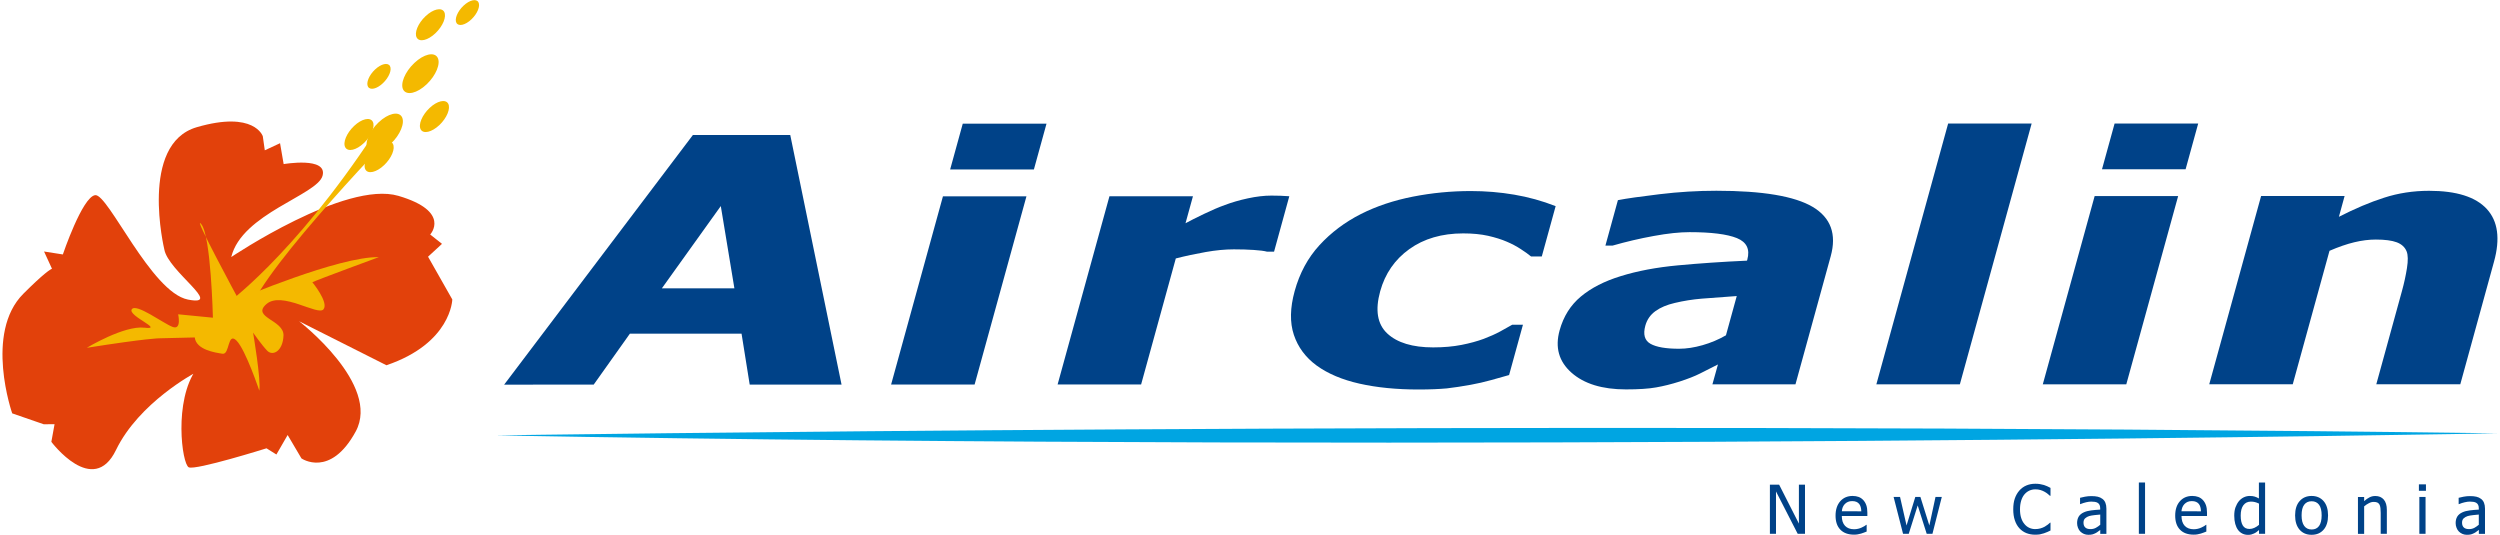
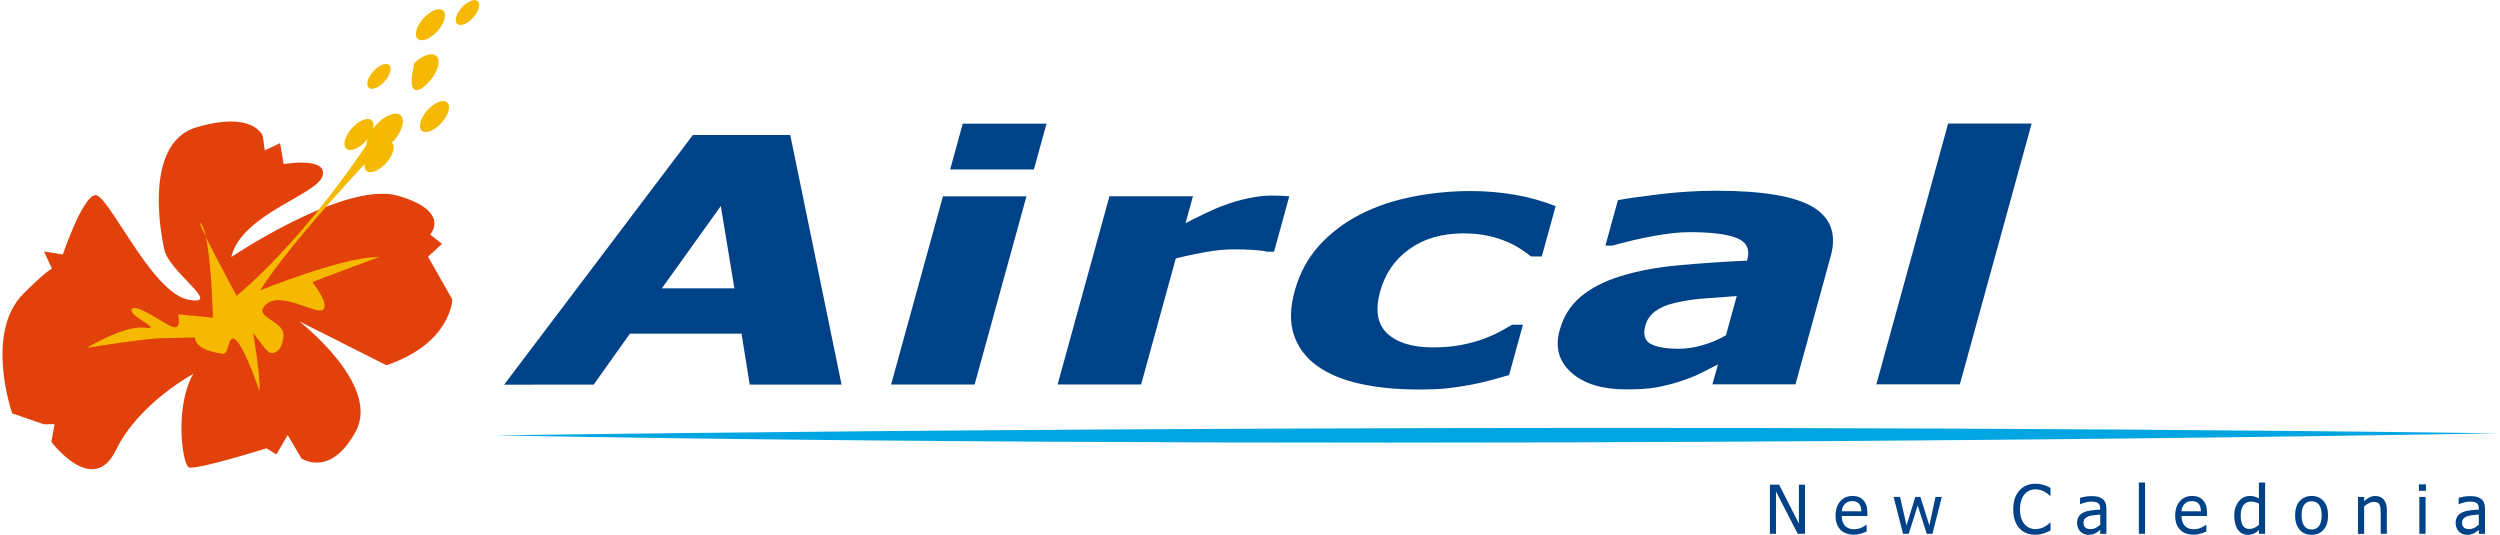
<svg xmlns="http://www.w3.org/2000/svg" version="1.1" id="レイヤー_1" x="0px" y="0px" viewBox="0 0 500 107" style="enable-background:new 0 0 500 107;" xml:space="preserve">
  <style type="text/css">
	.st0{fill:#004288;}
	.st1{fill:#00A5E2;}
	.st2{fill:#E2410B;}
	.st3{fill:#F4B900;}
</style>
  <g>
    <path class="st0" d="M100.83,76.93L138.58,27l19.47,0l10.26,49.92l-18.37,0l-1.63-10.19l-22.33,0l-7.24,10.19L100.83,76.93z    M146.88,57.67l-2.72-16.46l-11.79,16.46L146.88,57.67z" />
    <path class="st0" d="M194.92,76.91l-16.7,0l10.37-37.65l16.7,0L194.92,76.91z M206.78,33.89l-16.75,0l2.52-9.15l16.75,0   L206.78,33.89z" />
    <path class="st0" d="M254.81,50.34l-1.38,0c-0.59-0.16-1.48-0.27-2.67-0.35c-1.19-0.08-2.51-0.12-3.98-0.12   c-1.75,0-3.64,0.18-5.66,0.54c-2.02,0.36-4.01,0.78-5.96,1.28l-6.94,25.21l-16.7,0l10.37-37.65l16.7,0l-1.49,5.4   c0.9-0.49,2.13-1.11,3.69-1.86c1.56-0.75,2.96-1.35,4.19-1.79c1.35-0.51,2.88-0.96,4.59-1.33c1.71-0.37,3.28-0.55,4.71-0.55   c0.54,0,1.14,0.01,1.8,0.03c0.66,0.02,1.26,0.06,1.78,0.1L254.81,50.34z" />
    <path class="st0" d="M283.72,77.9c-4.42,0-8.36-0.39-11.82-1.17c-3.46-0.78-6.32-1.99-8.57-3.62c-2.22-1.63-3.74-3.68-4.56-6.15   c-0.82-2.47-0.76-5.38,0.16-8.73c0.99-3.6,2.64-6.66,4.96-9.19c2.32-2.53,5.09-4.61,8.3-6.24c3.1-1.56,6.56-2.72,10.38-3.47   c3.82-0.75,7.68-1.12,11.59-1.12c2.96,0,5.85,0.24,8.68,0.72c2.83,0.48,5.59,1.24,8.29,2.3l-2.77,10.06l-2.15,0   c-0.54-0.45-1.23-0.94-2.05-1.47c-0.82-0.54-1.74-1.03-2.77-1.47c-1.08-0.47-2.34-0.86-3.78-1.19c-1.44-0.32-3.09-0.48-4.97-0.48   c-4.26,0-7.85,1.05-10.77,3.14c-2.91,2.09-4.85,4.9-5.83,8.43c-1.04,3.78-0.57,6.59,1.42,8.45c1.99,1.85,5.05,2.78,9.18,2.78   c2.1,0,3.99-0.17,5.67-0.5c1.68-0.33,3.16-0.74,4.44-1.21c1.24-0.47,2.33-0.96,3.26-1.46c0.93-0.5,1.74-0.96,2.43-1.36l2.15,0   l-2.77,10.06c-1.03,0.29-2.23,0.63-3.59,1.01c-1.36,0.38-2.73,0.69-4.1,0.94c-1.71,0.31-3.29,0.55-4.76,0.72   C287.93,77.81,286.04,77.9,283.72,77.9z" />
    <path class="st0" d="M343.59,72.89c-1.33,0.67-2.52,1.27-3.58,1.81c-1.06,0.54-2.42,1.07-4.09,1.61c-1.64,0.52-3.2,0.91-4.69,1.17   c-1.49,0.27-3.51,0.4-6.05,0.4c-4.74,0-8.37-1.12-10.89-3.35c-2.52-2.24-3.31-5.05-2.37-8.45c0.77-2.8,2.19-5.05,4.25-6.77   c2.06-1.72,4.73-3.09,8-4.09c3.31-1.03,7.11-1.75,11.42-2.15c4.31-0.4,8.91-0.72,13.81-0.94l0.06-0.2   c0.57-2.08-0.12-3.51-2.08-4.31c-1.96-0.79-5.12-1.19-9.48-1.19c-1.97,0-4.35,0.25-7.13,0.76c-2.78,0.5-5.53,1.15-8.26,1.93   l-1.43,0l2.5-9.09c1.75-0.34,4.53-0.73,8.34-1.19c3.82-0.46,7.6-0.69,11.35-0.69c9.23,0,15.65,1.08,19.27,3.23   c3.62,2.16,4.82,5.45,3.6,9.87l-7.05,25.62l-16.61,0L343.59,72.89z M345.19,67.06l2.16-7.85c-2.89,0.2-5.22,0.38-7.01,0.52   c-1.79,0.15-3.59,0.43-5.39,0.86c-1.56,0.36-2.85,0.9-3.86,1.63c-1.01,0.73-1.68,1.69-2.02,2.9c-0.49,1.77-0.14,2.98,1.03,3.64   c1.17,0.66,3.08,0.99,5.72,0.99c1.46,0,3.02-0.24,4.68-0.71C342.15,68.57,343.72,67.91,345.19,67.06z" />
    <path class="st0" d="M391.97,76.87l-16.7,0l14.36-52.17l16.7,0L391.97,76.87z" />
-     <path class="st0" d="M425.26,76.86l-16.7,0l10.37-37.65l16.7,0L425.26,76.86z M437.12,33.85l-16.72,0l2.52-9.15l16.72,0   L437.12,33.85z" />
-     <path class="st0" d="M492.06,76.85l-16.8,0l5.14-18.68c0.42-1.52,0.75-3.03,0.99-4.54c0.24-1.51,0.22-2.62-0.06-3.34   c-0.34-0.85-1-1.46-1.98-1.83c-0.98-0.37-2.38-0.55-4.19-0.55c-1.37,0-2.8,0.18-4.3,0.54c-1.5,0.36-3.15,0.93-4.96,1.71   l-7.35,26.69l-16.7,0l10.37-37.65l16.7,0l-1.14,4.16c3.18-1.63,6.2-2.91,9.04-3.82c2.84-0.92,5.84-1.38,8.99-1.38   c5.47,0,9.32,1.21,11.55,3.64c2.23,2.42,2.71,5.94,1.44,10.54L492.06,76.85z" />
    <path class="st1" d="M99.17,87.08c0,0,201.61-3.07,400.27-0.42C499.45,86.66,292.8,90.57,99.17,87.08" />
    <g>
      <path class="st2" d="M32.86,49.87c0,0-5.06-21.06,6.49-24.43c11.55-3.36,13.21,1.81,13.21,1.81l0.4,2.81l3.05-1.42l0.72,4.18    c0,0,8.83-1.53,7.78,2.33c-1.05,3.87-16.14,7.56-18.26,16.26c0,0,22.81-15.36,33.43-12.24c10.62,3.13,6.36,7.73,6.36,7.73    l2.36,1.87l-2.79,2.57l4.85,8.55c0,0-0.17,8.74-13.17,13.16l-17.47-8.8c0,0,16.42,12.66,11.32,22.05    c-5.1,9.38-10.85,5.38-10.85,5.38l-2.76-4.68l-2.25,3.9l-1.98-1.24c0,0-14.2,4.45-15.55,3.8c-1.36-0.66-3.05-13.31,1.54-19.67    c4.58-6.36-0.3,0.79-0.3,0.79S27.79,80.5,23.2,90c-4.59,9.5-12.93-1.63-12.93-1.63l0.64-3.53l-2.17,0.01l-6.3-2.18    c0,0-5.62-16.11,2.25-23.94c7.87-7.84,6.03-4.28,6.03-4.28L8.81,50.3l3.76,0.59c0,0,3.89-11.51,6.46-11.86    c2.58-0.35,11.2,19.42,18.54,20.88C44.91,61.36,33.63,54.28,32.86,49.87" />
      <path class="st3" d="M72.78,28.61c1.51-1.43,2.3-3.35,1.76-4.3c-0.54-0.94-2.21-0.55-3.72,0.88c-1.51,1.43-2.3,3.35-1.76,4.29    C69.61,30.43,71.27,30.04,72.78,28.61" />
      <path class="st3" d="M76.81,33.04c1.51-1.42,2.3-3.35,1.76-4.29c-0.54-0.95-2.21-0.55-3.72,0.87c-1.51,1.43-2.3,3.35-1.76,4.3    C73.63,34.86,75.3,34.47,76.81,33.04" />
      <path class="st3" d="M78.17,28.74c1.89-1.78,2.87-4.19,2.2-5.37c-0.68-1.18-2.76-0.69-4.65,1.1c-1.89,1.79-2.87,4.19-2.2,5.37    C74.2,31.02,76.28,30.53,78.17,28.74" />
      <path class="st3" d="M87.07,6.66c1.51-1.43,2.3-3.35,1.76-4.3c-0.54-0.94-2.21-0.55-3.72,0.88c-1.52,1.43-2.3,3.35-1.76,4.29    C83.89,8.48,85.56,8.09,87.07,6.66" />
      <path class="st3" d="M76.58,16.64c1.21-1.14,1.84-2.68,1.41-3.44c-0.43-0.75-1.77-0.44-2.98,0.7c-1.21,1.14-1.84,2.68-1.41,3.44    C74.04,18.1,75.37,17.79,76.58,16.64" />
      <path class="st3" d="M94.27,3.88c1.21-1.14,1.84-2.68,1.41-3.44c-0.43-0.76-1.77-0.44-2.98,0.7c-1.21,1.14-1.84,2.68-1.41,3.44    C91.72,5.34,93.06,5.03,94.27,3.88" />
      <path class="st3" d="M87.87,25.02c1.51-1.43,2.3-3.35,1.76-4.3c-0.54-0.94-2.21-0.55-3.72,0.88c-1.51,1.43-2.3,3.35-1.76,4.3    C84.69,26.84,86.36,26.44,87.87,25.02" />
-       <path class="st3" d="M85.32,16.87c1.89-1.79,2.87-4.19,2.19-5.37c-0.68-1.18-2.76-0.69-4.65,1.1c-1.89,1.79-2.87,4.19-2.2,5.37    C81.35,19.15,83.43,18.66,85.32,16.87" />
+       <path class="st3" d="M85.32,16.87c1.89-1.79,2.87-4.19,2.19-5.37c-0.68-1.18-2.76-0.69-4.65,1.1C81.35,19.15,83.43,18.66,85.32,16.87" />
      <path class="st3" d="M17.36,69.56c0,0,7.46-4.51,11.53-4.02c4.08,0.48-3.36-2.35-2.54-3.67c0.83-1.32,6.3,2.81,8.16,3.51    c1.86,0.71,1.12-2.52,1.12-2.52l6.95,0.68c0,0-0.37-16.33-2.33-18.71c-1.96-2.38,7.43,15,7.43,15s20.12-8.57,28.08-8.4    c0,0-12.27,4.51-13.29,5.02c0,0,3.33,4.03,2.23,5.41c-1.1,1.38-8.35-3.72-11.42-1.04c-3.07,2.68,3.55,3.15,3.42,6.3    c-0.13,3.14-2.16,4.17-3.27,3.01c-1.11-1.16-2.81-3.6-2.81-3.6s1.62,9.54,1.24,11.6c0,0-2.72-8.15-4.55-10    c-1.84-1.84-1.33,2.85-2.8,2.62c-1.47-0.23-5.27-0.78-5.56-3.26l-7.04,0.17C31.92,67.65,29.38,67.66,17.36,69.56" />
      <path class="st3" d="M45,61.02c0,0,13.43-9.45,29.81-34.28l5.57-1.82c0,0-27.53,28.29-30.4,37.18L45,61.02z" />
    </g>
    <g>
      <path class="st0" d="M361,106.76h-1.46l-4.34-8.47v8.47h-1.22v-9.82h1.85l3.95,7.78v-7.78H361V106.76z" />
      <path class="st0" d="M370.81,106.93c-1.17,0-2.09-0.33-2.73-0.99c-0.65-0.66-0.97-1.6-0.97-2.82c0-1.2,0.32-2.16,0.94-2.87    c0.63-0.71,1.45-1.06,2.47-1.06c0.46,0,0.86,0.07,1.21,0.2c0.35,0.13,0.66,0.34,0.92,0.62c0.26,0.28,0.47,0.63,0.61,1.03    c0.14,0.41,0.21,0.9,0.21,1.49v0.67h-5.11c0,0.86,0.22,1.51,0.65,1.97c0.43,0.45,1.03,0.68,1.79,0.68c0.27,0,0.54-0.03,0.8-0.09    c0.26-0.06,0.5-0.14,0.71-0.24c0.22-0.1,0.41-0.2,0.57-0.29c0.15-0.09,0.28-0.18,0.38-0.27h0.07v1.35    c-0.15,0.06-0.33,0.13-0.54,0.21c-0.22,0.09-0.41,0.15-0.58,0.2c-0.24,0.07-0.46,0.12-0.66,0.15    C371.35,106.91,371.11,106.93,370.81,106.93z M372.26,102.26c-0.01-0.33-0.05-0.62-0.12-0.86c-0.07-0.24-0.17-0.45-0.3-0.61    c-0.15-0.18-0.33-0.33-0.56-0.42c-0.23-0.1-0.51-0.15-0.84-0.15c-0.33,0-0.61,0.05-0.84,0.15c-0.23,0.1-0.44,0.24-0.63,0.43    c-0.18,0.19-0.33,0.41-0.42,0.64c-0.1,0.24-0.16,0.51-0.18,0.82H372.26z" />
      <path class="st0" d="M388.36,99.39l-1.87,7.37h-1.15l-1.8-5.68l-1.79,5.68h-1.14l-1.89-7.37h1.29l1.3,5.71l1.75-5.71h1.02    l1.79,5.71l1.23-5.71H388.36z" />
      <path class="st0" d="M407.04,106.94c-0.64,0-1.23-0.11-1.77-0.32c-0.54-0.22-1-0.54-1.39-0.96c-0.39-0.43-0.7-0.96-0.91-1.6    c-0.22-0.64-0.32-1.37-0.32-2.2c0-0.82,0.1-1.54,0.31-2.15c0.21-0.61,0.51-1.14,0.91-1.6c0.39-0.44,0.85-0.78,1.39-1.01    c0.54-0.23,1.14-0.35,1.8-0.35c0.33,0,0.64,0.02,0.93,0.07s0.56,0.11,0.8,0.18c0.21,0.07,0.43,0.15,0.65,0.25    c0.22,0.1,0.44,0.21,0.66,0.33v1.58h-0.11c-0.11-0.11-0.26-0.23-0.44-0.38c-0.18-0.15-0.4-0.3-0.66-0.44    c-0.25-0.14-0.52-0.25-0.82-0.34c-0.3-0.09-0.64-0.13-1.02-0.13c-0.42,0-0.81,0.09-1.19,0.26c-0.37,0.17-0.7,0.43-0.98,0.76    c-0.28,0.33-0.49,0.75-0.65,1.26c-0.15,0.51-0.23,1.07-0.23,1.71c0,0.67,0.08,1.25,0.24,1.74c0.16,0.49,0.38,0.9,0.67,1.23    c0.27,0.33,0.59,0.57,0.96,0.74c0.37,0.17,0.76,0.25,1.17,0.25c0.38,0,0.73-0.05,1.05-0.14c0.32-0.09,0.61-0.21,0.86-0.35    c0.24-0.14,0.45-0.28,0.63-0.42c0.18-0.14,0.31-0.26,0.42-0.37h0.1v1.56c-0.22,0.1-0.42,0.2-0.61,0.29    c-0.19,0.09-0.42,0.18-0.7,0.27c-0.29,0.09-0.55,0.16-0.8,0.21C407.75,106.91,407.44,106.94,407.04,106.94z" />
      <path class="st0" d="M420.05,105.98c-0.1,0.07-0.24,0.18-0.41,0.31c-0.17,0.13-0.33,0.24-0.49,0.32c-0.22,0.11-0.43,0.2-0.64,0.26    c-0.2,0.06-0.49,0.09-0.86,0.09c-0.3,0-0.59-0.06-0.86-0.17c-0.27-0.11-0.51-0.28-0.72-0.48c-0.2-0.2-0.36-0.45-0.47-0.75    c-0.12-0.3-0.18-0.61-0.18-0.94c0-0.51,0.11-0.94,0.32-1.3c0.22-0.36,0.56-0.64,1.02-0.85c0.41-0.19,0.9-0.32,1.46-0.39    c0.56-0.07,1.17-0.13,1.82-0.16v-0.24c0-0.29-0.04-0.52-0.13-0.7c-0.09-0.18-0.21-0.31-0.37-0.41c-0.16-0.1-0.35-0.17-0.58-0.2    c-0.23-0.03-0.46-0.05-0.71-0.05c-0.29,0-0.62,0.04-1.01,0.13c-0.39,0.09-0.77,0.21-1.16,0.37h-0.07v-1.26    c0.23-0.07,0.56-0.14,0.98-0.22c0.43-0.08,0.85-0.12,1.27-0.12c0.51,0,0.93,0.04,1.28,0.12c0.35,0.08,0.66,0.22,0.94,0.43    c0.27,0.2,0.47,0.46,0.6,0.79c0.13,0.32,0.2,0.71,0.2,1.17v5.04h-1.23V105.98z M420.05,104.95v-2.04    c-0.29,0.03-0.67,0.06-1.12,0.11c-0.45,0.05-0.81,0.11-1.09,0.19c-0.33,0.1-0.6,0.26-0.82,0.46c-0.22,0.21-0.32,0.5-0.32,0.87    c0,0.42,0.12,0.74,0.36,0.96c0.24,0.22,0.58,0.32,1.04,0.32c0.39,0,0.74-0.08,1.06-0.25C419.48,105.4,419.77,105.19,420.05,104.95    z" />
      <path class="st0" d="M429.01,106.76h-1.24V96.5h1.24V106.76z" />
      <path class="st0" d="M438.74,106.93c-1.17,0-2.09-0.33-2.73-0.99c-0.65-0.66-0.97-1.6-0.97-2.82c0-1.2,0.31-2.16,0.94-2.87    c0.63-0.71,1.45-1.06,2.47-1.06c0.46,0,0.86,0.07,1.21,0.2c0.35,0.13,0.66,0.34,0.92,0.62c0.26,0.28,0.47,0.63,0.61,1.03    c0.14,0.41,0.21,0.9,0.21,1.49v0.67h-5.1c0,0.86,0.22,1.51,0.65,1.97c0.43,0.45,1.03,0.68,1.79,0.68c0.27,0,0.54-0.03,0.8-0.09    c0.26-0.06,0.5-0.14,0.71-0.24c0.22-0.1,0.41-0.2,0.57-0.29c0.15-0.09,0.28-0.18,0.38-0.27h0.07v1.35    c-0.15,0.06-0.33,0.13-0.54,0.21c-0.22,0.09-0.41,0.15-0.58,0.2c-0.24,0.07-0.46,0.12-0.66,0.15    C439.29,106.91,439.04,106.93,438.74,106.93z M440.19,102.26c-0.01-0.33-0.05-0.62-0.12-0.86c-0.07-0.24-0.17-0.45-0.3-0.61    c-0.15-0.18-0.33-0.33-0.56-0.42c-0.23-0.1-0.51-0.15-0.84-0.15c-0.33,0-0.61,0.05-0.84,0.15c-0.23,0.1-0.44,0.24-0.63,0.43    c-0.18,0.19-0.33,0.41-0.42,0.64c-0.1,0.24-0.16,0.51-0.19,0.82H440.19z" />
      <path class="st0" d="M453.04,106.76h-1.24v-0.75c-0.19,0.16-0.36,0.3-0.5,0.4c-0.14,0.11-0.31,0.2-0.5,0.29    c-0.18,0.08-0.36,0.15-0.55,0.2c-0.19,0.05-0.41,0.07-0.66,0.07c-0.4,0-0.77-0.08-1.11-0.25c-0.34-0.17-0.63-0.41-0.87-0.73    c-0.24-0.33-0.43-0.73-0.56-1.2c-0.13-0.48-0.2-1.03-0.2-1.65c0-0.65,0.08-1.21,0.25-1.68c0.17-0.47,0.4-0.88,0.69-1.24    c0.27-0.32,0.59-0.57,0.97-0.76c0.38-0.18,0.78-0.27,1.2-0.27c0.37,0,0.69,0.04,0.96,0.12c0.27,0.08,0.56,0.21,0.86,0.38V96.5    h1.24V106.76z M451.8,104.97v-4.25c-0.31-0.15-0.58-0.25-0.83-0.31c-0.24-0.06-0.51-0.09-0.79-0.09c-0.64,0-1.14,0.24-1.5,0.72    c-0.36,0.48-0.54,1.17-0.54,2.07c0,0.87,0.14,1.53,0.42,1.99c0.28,0.46,0.72,0.69,1.33,0.69c0.33,0,0.65-0.07,0.98-0.22    C451.2,105.42,451.51,105.22,451.8,104.97z" />
      <path class="st0" d="M465.61,103.08c0,1.24-0.3,2.2-0.9,2.87c-0.6,0.68-1.39,1.01-2.39,1.01c-1.02,0-1.83-0.35-2.42-1.04    c-0.59-0.7-0.88-1.64-0.88-2.84c0-1.23,0.3-2.19,0.91-2.87c0.6-0.68,1.4-1.02,2.39-1.02c0.99,0,1.79,0.34,2.39,1.02    C465.31,100.89,465.61,101.85,465.61,103.08z M464.33,103.08c0-0.95-0.17-1.66-0.52-2.13c-0.35-0.46-0.84-0.7-1.48-0.7    c-0.65,0-1.14,0.23-1.49,0.7c-0.35,0.46-0.52,1.17-0.52,2.13c0,0.92,0.17,1.62,0.52,2.1c0.35,0.48,0.85,0.72,1.49,0.72    c0.64,0,1.13-0.23,1.48-0.7C464.15,104.73,464.33,104.02,464.33,103.08z" />
      <path class="st0" d="M477.38,106.76h-1.24v-4.19c0-0.34-0.02-0.65-0.05-0.95c-0.03-0.29-0.1-0.53-0.19-0.7    c-0.1-0.18-0.24-0.32-0.42-0.41c-0.18-0.09-0.43-0.13-0.74-0.13c-0.31,0-0.63,0.08-0.95,0.25c-0.33,0.16-0.65,0.38-0.96,0.64v5.5    h-1.24v-7.37h1.24v0.82c0.37-0.33,0.73-0.58,1.09-0.76c0.36-0.18,0.74-0.26,1.14-0.26c0.73,0,1.29,0.24,1.7,0.72    c0.41,0.48,0.61,1.17,0.61,2.07V106.76z" />
      <path class="st0" d="M485.19,98.16h-1.41v-1.29h1.41V98.16z M485.11,106.76h-1.24v-7.37h1.24V106.76z" />
      <path class="st0" d="M495.76,105.98c-0.1,0.07-0.24,0.18-0.41,0.31c-0.17,0.13-0.33,0.24-0.49,0.32c-0.22,0.11-0.43,0.2-0.64,0.26    c-0.21,0.06-0.49,0.09-0.86,0.09c-0.3,0-0.59-0.06-0.86-0.17c-0.27-0.11-0.51-0.28-0.72-0.48c-0.2-0.2-0.36-0.45-0.47-0.75    c-0.12-0.3-0.18-0.61-0.18-0.94c0-0.51,0.11-0.94,0.32-1.3c0.22-0.36,0.56-0.64,1.02-0.85c0.41-0.19,0.9-0.32,1.47-0.39    c0.56-0.07,1.17-0.13,1.82-0.16v-0.24c0-0.29-0.04-0.52-0.13-0.7c-0.09-0.18-0.21-0.31-0.37-0.41c-0.16-0.1-0.35-0.17-0.58-0.2    c-0.23-0.03-0.46-0.05-0.71-0.05c-0.29,0-0.62,0.04-1.01,0.13c-0.39,0.09-0.77,0.21-1.16,0.37h-0.07v-1.26    c0.23-0.07,0.56-0.14,0.98-0.22c0.43-0.08,0.85-0.12,1.27-0.12c0.51,0,0.93,0.04,1.28,0.12c0.35,0.08,0.66,0.22,0.94,0.43    c0.27,0.2,0.47,0.46,0.6,0.79c0.13,0.32,0.2,0.71,0.2,1.17v5.04h-1.23V105.98z M495.76,104.95v-2.04    c-0.29,0.03-0.67,0.06-1.12,0.11c-0.45,0.05-0.82,0.11-1.09,0.19c-0.33,0.1-0.6,0.26-0.82,0.46c-0.22,0.21-0.32,0.5-0.32,0.87    c0,0.42,0.12,0.74,0.36,0.96c0.24,0.22,0.58,0.32,1.04,0.32c0.39,0,0.74-0.08,1.06-0.25C495.18,105.4,495.48,105.19,495.76,104.95    z" />
    </g>
  </g>
</svg>